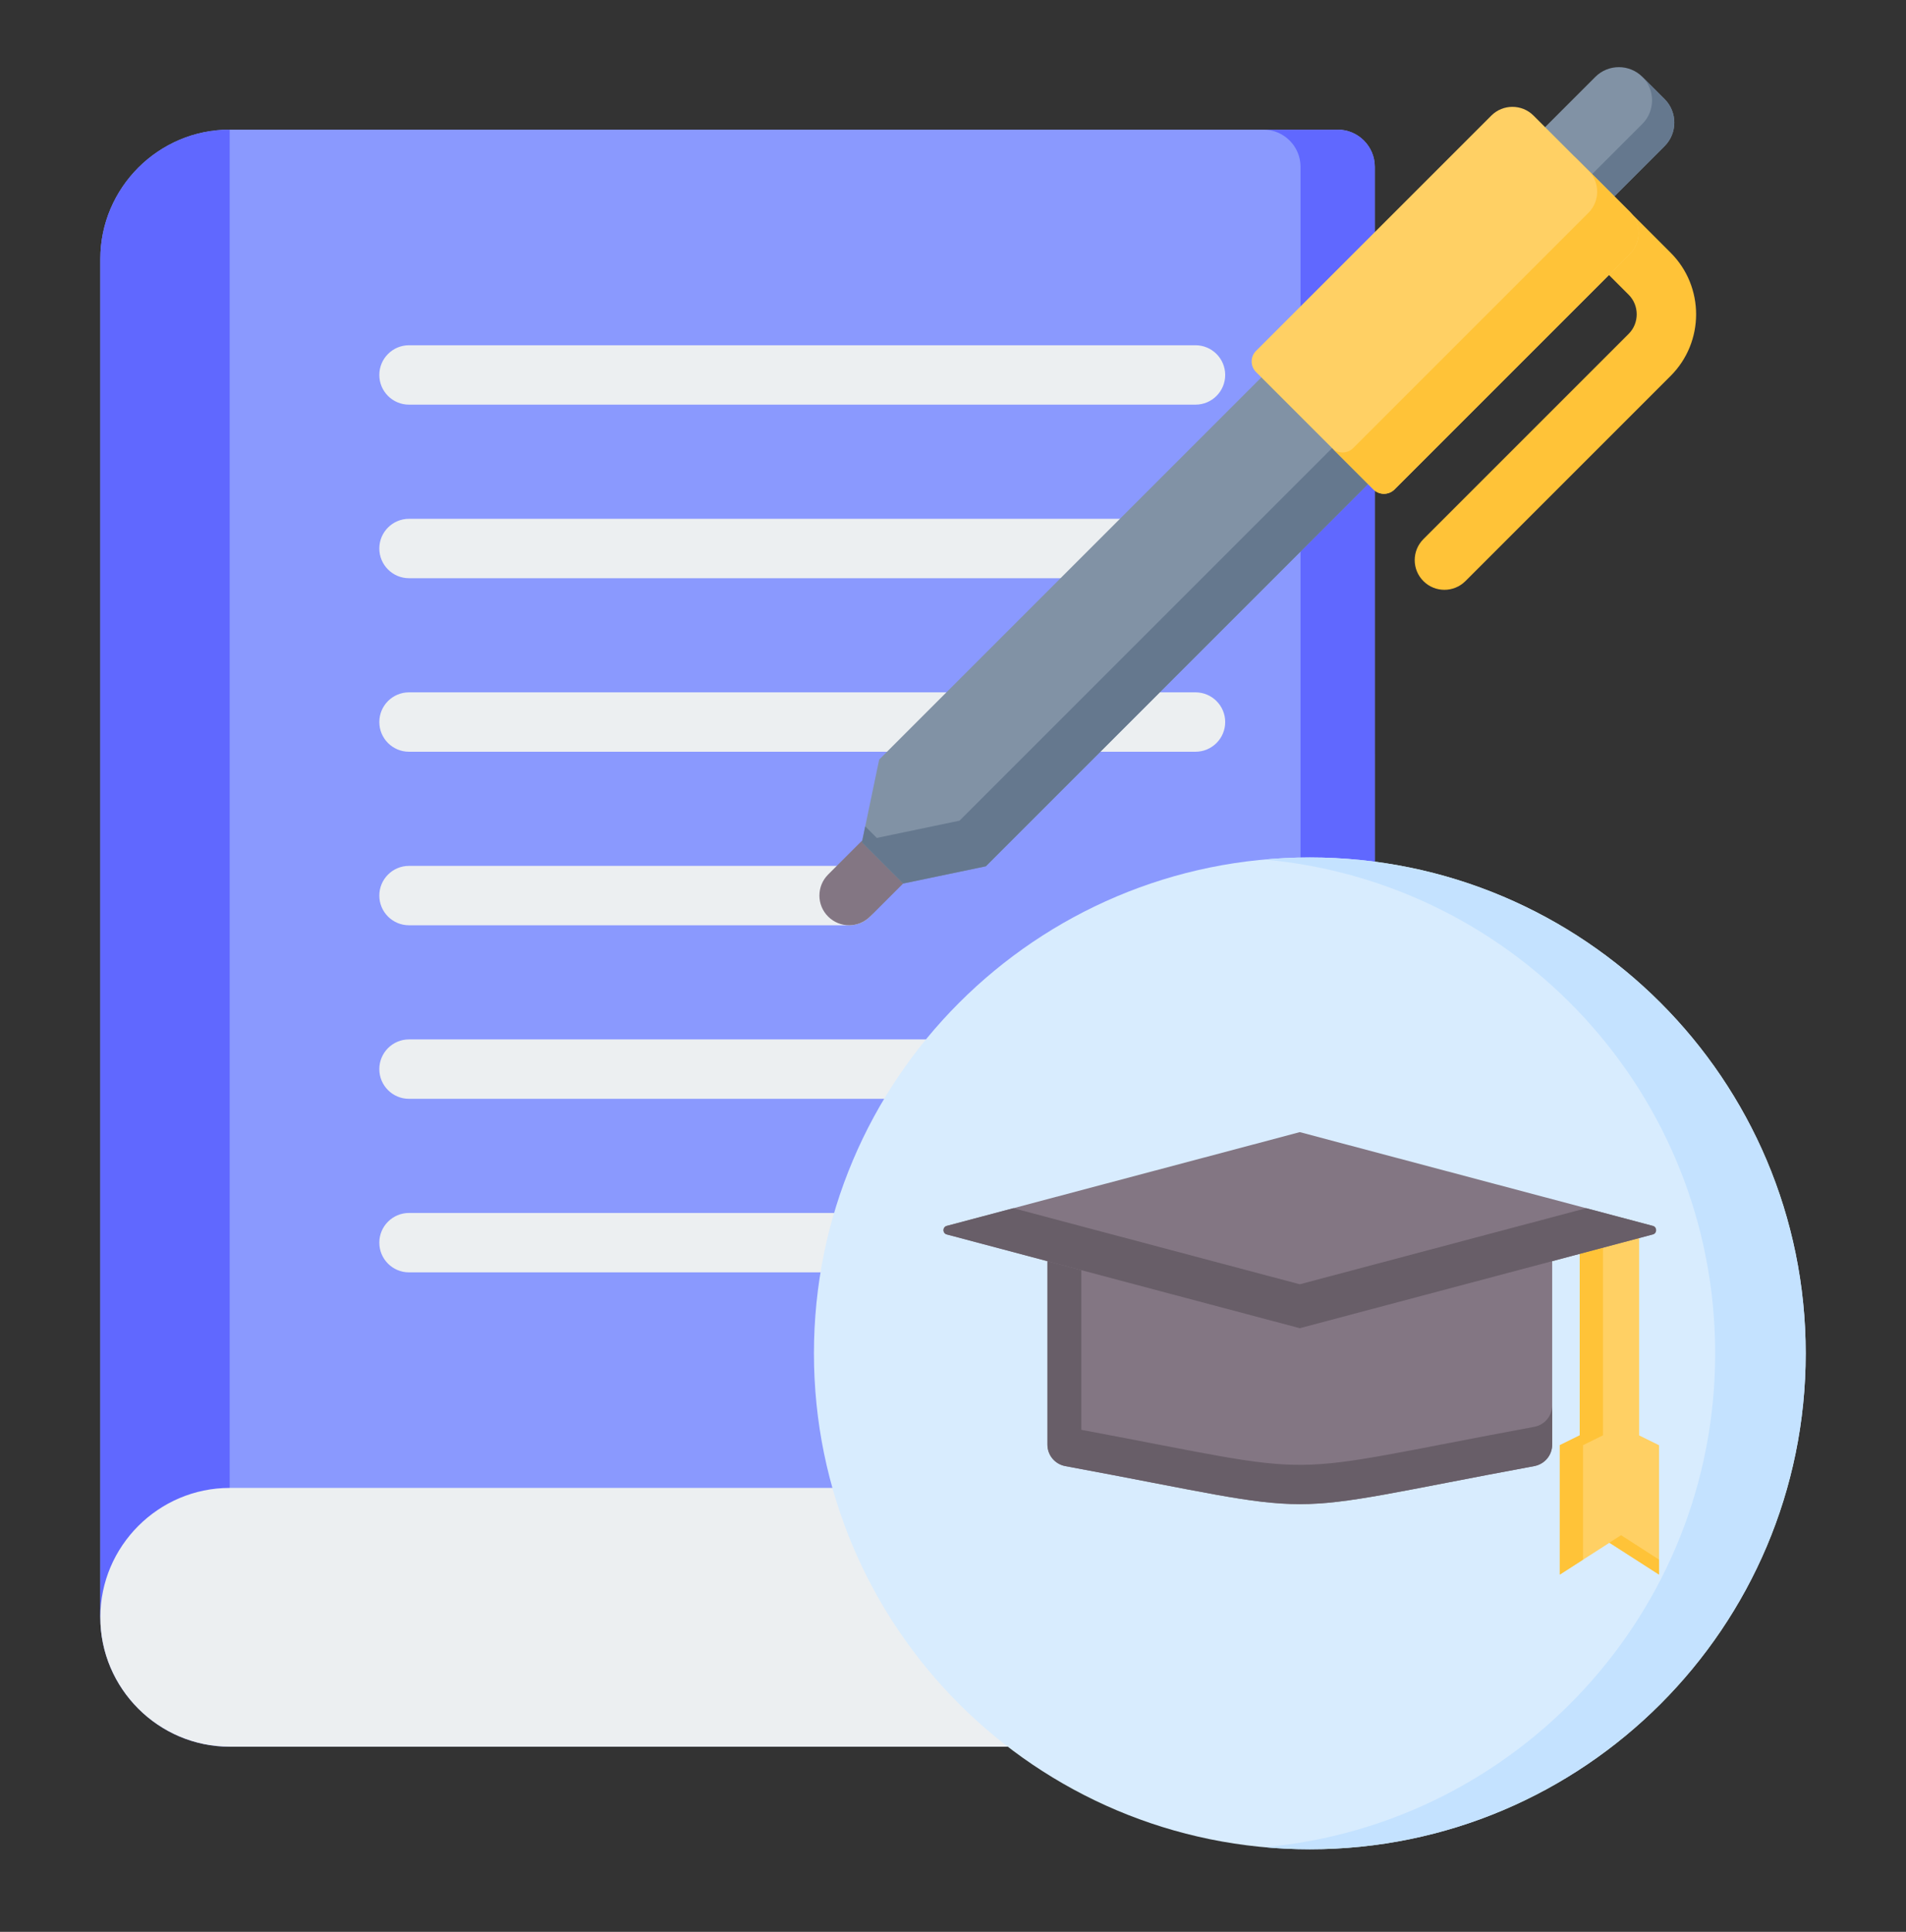
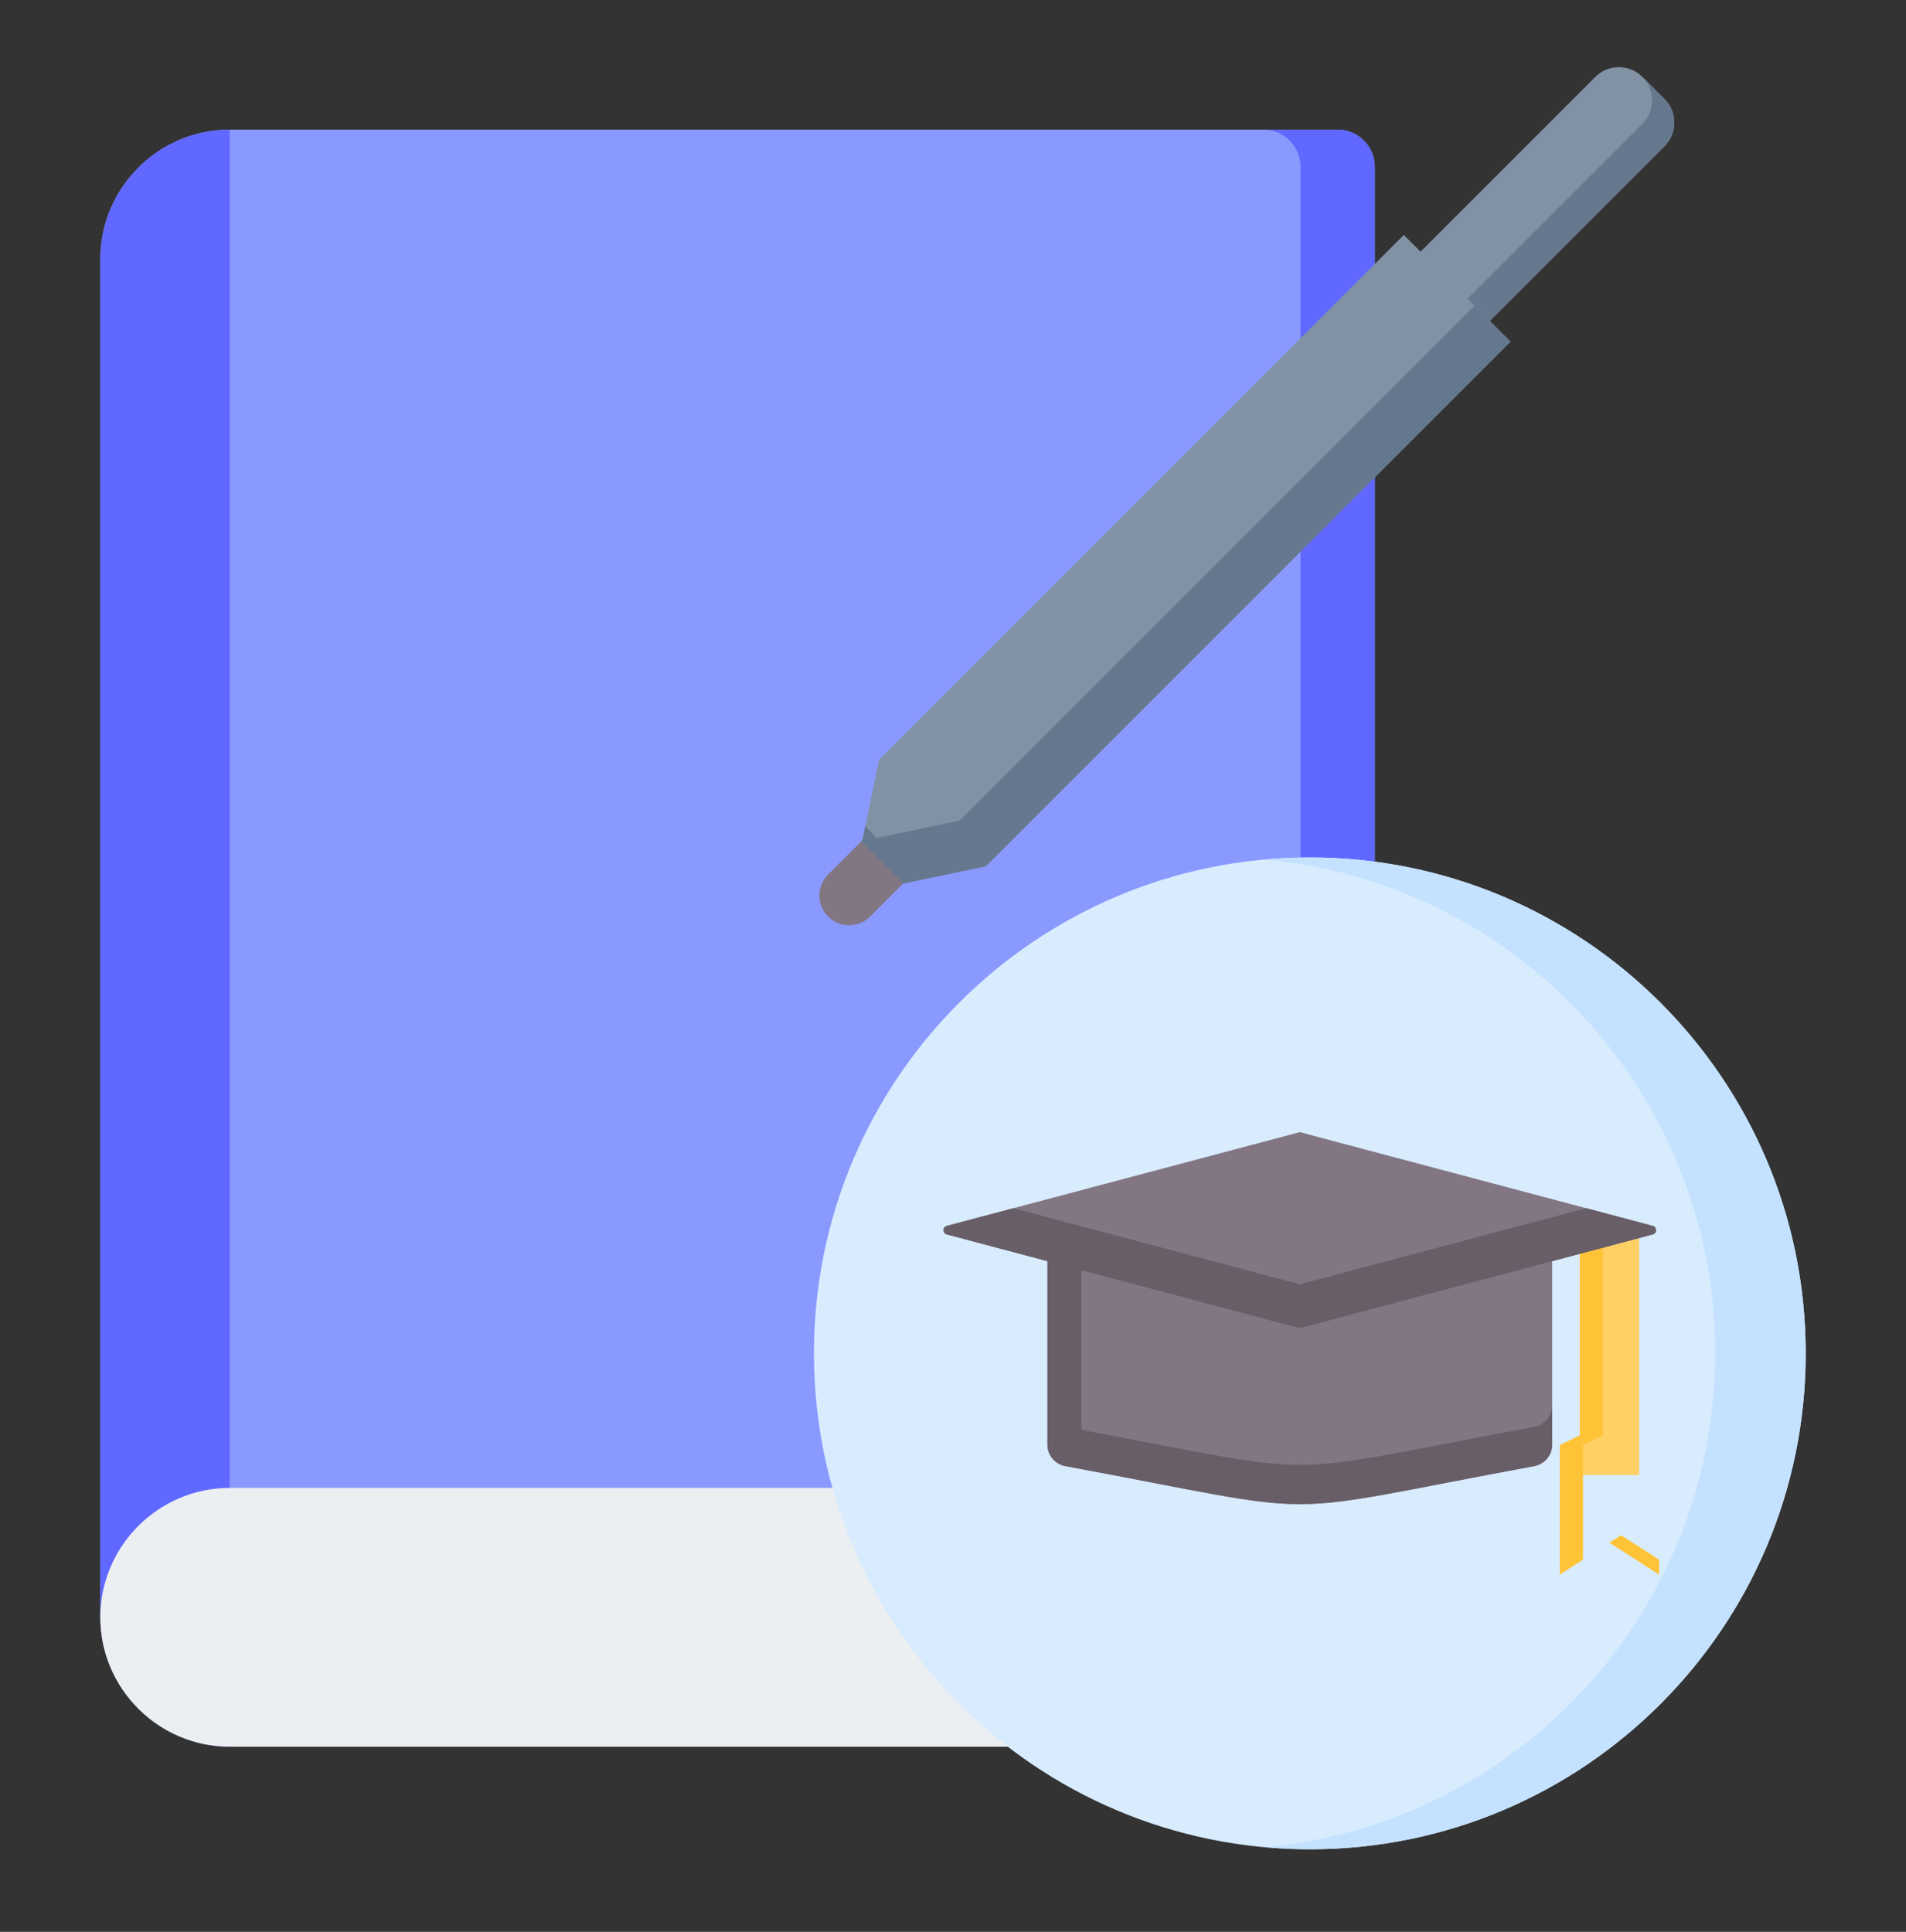
<svg xmlns="http://www.w3.org/2000/svg" width="74" height="75" viewBox="0 0 74 75" fill="none">
  <rect x="0" y="0" width="74" height="75" fill="#333333" stroke="none" />
  <path fill-rule="evenodd" clip-rule="evenodd" d="M53.376 6.474L53.377 57.766C52.612 58.812 52.103 60.67 52.103 62.789C52.103 64.908 52.612 66.766 53.377 67.812H8.917C6.155 67.812 3.895 65.552 3.895 62.789C3.895 43.717 3.895 29.264 3.895 10.056C3.895 7.293 6.155 5.033 8.917 5.033H51.935C52.729 5.033 53.376 5.681 53.376 6.474Z" fill="#8A99FE" />
  <path fill-rule="evenodd" clip-rule="evenodd" d="M53.376 6.475L53.376 57.766C52.612 58.812 52.103 60.67 52.103 62.789C52.103 64.908 52.611 66.766 53.376 67.812H50.493C49.729 66.766 49.22 64.908 49.22 62.789C49.22 60.67 49.728 58.812 50.493 57.766L50.493 6.475C50.493 5.681 49.846 5.033 49.052 5.033H51.935C52.729 5.033 53.376 5.681 53.376 6.475Z" fill="#6068FF" />
  <path fill-rule="evenodd" clip-rule="evenodd" d="M8.917 5.033V62.217L3.895 62.76V10.056C3.895 7.294 6.155 5.033 8.917 5.033Z" fill="#6068FF" />
  <path fill-rule="evenodd" clip-rule="evenodd" d="M53.377 57.766H8.917C6.155 57.766 3.895 60.026 3.895 62.788C3.895 65.551 6.155 67.811 8.917 67.811H53.377C52.612 66.766 52.103 64.907 52.103 62.788C52.103 60.67 52.612 58.811 53.377 57.766Z" fill="#ECEFF1" />
  <path fill-rule="evenodd" clip-rule="evenodd" d="M53.376 57.766H50.493C49.729 58.811 49.22 60.67 49.22 62.788C49.22 64.907 49.728 66.766 50.493 67.811H53.376C52.612 66.766 52.103 64.907 52.103 62.788C52.103 60.67 52.612 58.811 53.376 57.766Z" fill="#D1D1D6" />
-   <path fill-rule="evenodd" clip-rule="evenodd" d="M46.414 13.404C47.051 13.404 47.568 13.921 47.568 14.557C47.568 15.194 47.051 15.71 46.414 15.71H15.88C15.243 15.71 14.727 15.194 14.727 14.557C14.727 13.921 15.243 13.404 15.88 13.404H46.414ZM46.414 47.091C47.051 47.091 47.568 47.607 47.568 48.244C47.568 48.881 47.051 49.397 46.414 49.397H15.88C15.243 49.397 14.727 48.881 14.727 48.244C14.727 47.607 15.243 47.091 15.88 47.091H46.414ZM46.414 40.353C47.051 40.353 47.568 40.87 47.568 41.507C47.568 42.144 47.051 42.66 46.414 42.66H15.88C15.243 42.66 14.727 42.144 14.727 41.507C14.727 40.87 15.243 40.353 15.88 40.353H46.414ZM32.966 33.616C33.603 33.616 34.119 34.133 34.119 34.769C34.119 35.406 33.603 35.922 32.966 35.922H15.88C15.243 35.922 14.727 35.406 14.727 34.769C14.727 34.133 15.243 33.616 15.88 33.616H32.966ZM46.414 26.879C47.051 26.879 47.568 27.395 47.568 28.032C47.568 28.669 47.051 29.185 46.414 29.185H15.88C15.243 29.185 14.727 28.669 14.727 28.032C14.727 27.395 15.243 26.879 15.88 26.879H46.414ZM46.414 20.142C47.051 20.142 47.568 20.658 47.568 21.295C47.568 21.931 47.051 22.448 46.414 22.448H15.88C15.243 22.448 14.727 21.931 14.727 21.295C14.727 20.658 15.243 20.142 15.88 20.142H46.414Z" fill="#ECEFF1" />
  <path d="M50.853 71.795C61.486 71.795 70.106 63.175 70.106 52.542C70.106 41.909 61.486 33.289 50.853 33.289C40.22 33.289 31.601 41.909 31.601 52.542C31.601 63.175 40.22 71.795 50.853 71.795Z" fill="#D8ECFE" />
  <path fill-rule="evenodd" clip-rule="evenodd" d="M50.853 33.289C61.486 33.289 70.106 41.909 70.106 52.542C70.106 63.175 61.486 71.795 50.853 71.795C50.261 71.795 49.675 71.766 49.096 71.714C58.905 70.826 66.591 62.583 66.591 52.542C66.591 42.501 58.905 34.258 49.096 33.37C49.675 33.317 50.261 33.289 50.853 33.289Z" fill="#C4E2FF" />
-   <path fill-rule="evenodd" clip-rule="evenodd" d="M62.485 55.158L64.412 56.109V61.133L62.485 59.895L60.558 61.133V56.109L62.485 55.158Z" fill="#FFD064" />
  <path fill-rule="evenodd" clip-rule="evenodd" d="M61.332 47.758H63.638V57.266H61.332V47.758Z" fill="#FFD064" />
  <path fill-rule="evenodd" clip-rule="evenodd" d="M64.412 60.55V61.13L62.485 59.892L62.937 59.601L64.412 60.55ZM61.461 60.55L60.558 61.13V56.106L61.332 55.724V47.758H62.235V55.724L61.461 56.106V60.55Z" fill="#FFC338" />
  <path fill-rule="evenodd" clip-rule="evenodd" d="M50.464 47.125L60.263 47.366V56.082C60.263 56.497 59.973 56.845 59.564 56.92C48.942 58.888 51.986 58.888 41.364 56.92C40.956 56.845 40.666 56.497 40.666 56.082V47.366L50.464 47.125Z" fill="#837683" />
  <path fill-rule="evenodd" clip-rule="evenodd" d="M60.263 54.556V56.08C60.263 56.495 59.973 56.843 59.564 56.919C48.942 58.886 51.986 58.886 41.364 56.919C40.956 56.844 40.666 56.495 40.666 56.08V47.364L41.982 47.332V55.51C51.868 57.361 49.154 57.323 59.564 55.395C59.973 55.319 60.263 54.971 60.263 54.556Z" fill="#685E68" />
  <path fill-rule="evenodd" clip-rule="evenodd" d="M50.464 43.953L64.171 47.594C64.34 47.639 64.34 47.88 64.171 47.925L50.464 51.566L36.757 47.925C36.588 47.88 36.588 47.639 36.757 47.594L50.464 43.953Z" fill="#837683" />
  <path fill-rule="evenodd" clip-rule="evenodd" d="M61.584 46.906L64.171 47.593C64.34 47.638 64.34 47.879 64.171 47.924L50.464 51.565L36.756 47.924C36.588 47.879 36.588 47.638 36.756 47.593L39.344 46.906L50.464 49.86L61.584 46.906Z" fill="#685E68" />
  <path fill-rule="evenodd" clip-rule="evenodd" d="M40.121 25.982C40.572 25.532 41.302 25.532 41.752 25.982C42.202 26.433 42.202 27.163 41.752 27.613L33.782 35.583C33.332 36.034 32.601 36.034 32.151 35.583C31.701 35.133 31.701 34.403 32.151 33.953L40.121 25.982Z" fill="#837683" />
  <path fill-rule="evenodd" clip-rule="evenodd" d="M63.765 2.984L64.628 3.847C65.13 4.349 65.13 5.171 64.628 5.673L56.521 13.779C56.019 14.281 55.198 14.281 54.696 13.779L53.833 12.916C53.331 12.414 53.331 11.593 53.833 11.09L61.939 2.984C62.441 2.482 63.263 2.482 63.765 2.984Z" fill="#8192A5" />
  <path fill-rule="evenodd" clip-rule="evenodd" d="M63.764 2.984L64.627 3.847C65.129 4.35 65.129 5.171 64.627 5.673L56.521 13.78C56.019 14.282 55.197 14.281 54.695 13.78L53.832 12.916C54.334 13.419 55.156 13.419 55.658 12.916L63.764 4.81C64.266 4.308 64.266 3.487 63.764 2.984Z" fill="#65788E" />
  <path fill-rule="evenodd" clip-rule="evenodd" d="M34.134 29.489L54.502 9.121L58.644 13.263L38.276 33.631L35.065 34.301L33.464 32.7L34.134 29.489Z" fill="#8192A5" />
  <path fill-rule="evenodd" clip-rule="evenodd" d="M57.248 11.867L58.644 13.264L38.276 33.632L35.065 34.302L33.464 32.701L33.593 32.082L34.042 32.531L37.254 31.861L57.248 11.867Z" fill="#65788E" />
-   <path fill-rule="evenodd" clip-rule="evenodd" d="M59.596 7.806C59.145 7.356 59.145 6.626 59.596 6.176C60.046 5.725 60.776 5.725 61.227 6.176L64.865 9.814C65.522 10.472 65.851 11.337 65.851 12.202C65.851 13.067 65.522 13.933 64.865 14.591L56.894 22.561C56.444 23.011 55.714 23.011 55.264 22.561C54.813 22.111 54.813 21.381 55.264 20.93L63.234 12.96C63.441 12.753 63.545 12.478 63.545 12.202C63.545 11.927 63.441 11.652 63.234 11.444L59.596 7.806Z" fill="#FFC338" />
-   <path fill-rule="evenodd" clip-rule="evenodd" d="M59.537 4.486L63.279 8.228C63.729 8.677 63.729 9.413 63.279 9.863L54.141 19.001C53.916 19.226 53.548 19.226 53.323 19.001L48.764 14.442C48.538 14.217 48.538 13.849 48.764 13.624L57.902 4.486C58.352 4.036 59.087 4.036 59.537 4.486Z" fill="#FFD064" />
-   <path fill-rule="evenodd" clip-rule="evenodd" d="M61.674 6.625L63.278 8.229C63.728 8.679 63.728 9.415 63.278 9.865L54.14 19.003C53.915 19.228 53.547 19.228 53.322 19.003L51.717 17.398C51.942 17.623 52.31 17.623 52.535 17.398L61.673 8.26C62.122 7.81 62.123 7.075 61.674 6.625Z" fill="#FFC338" />
</svg>